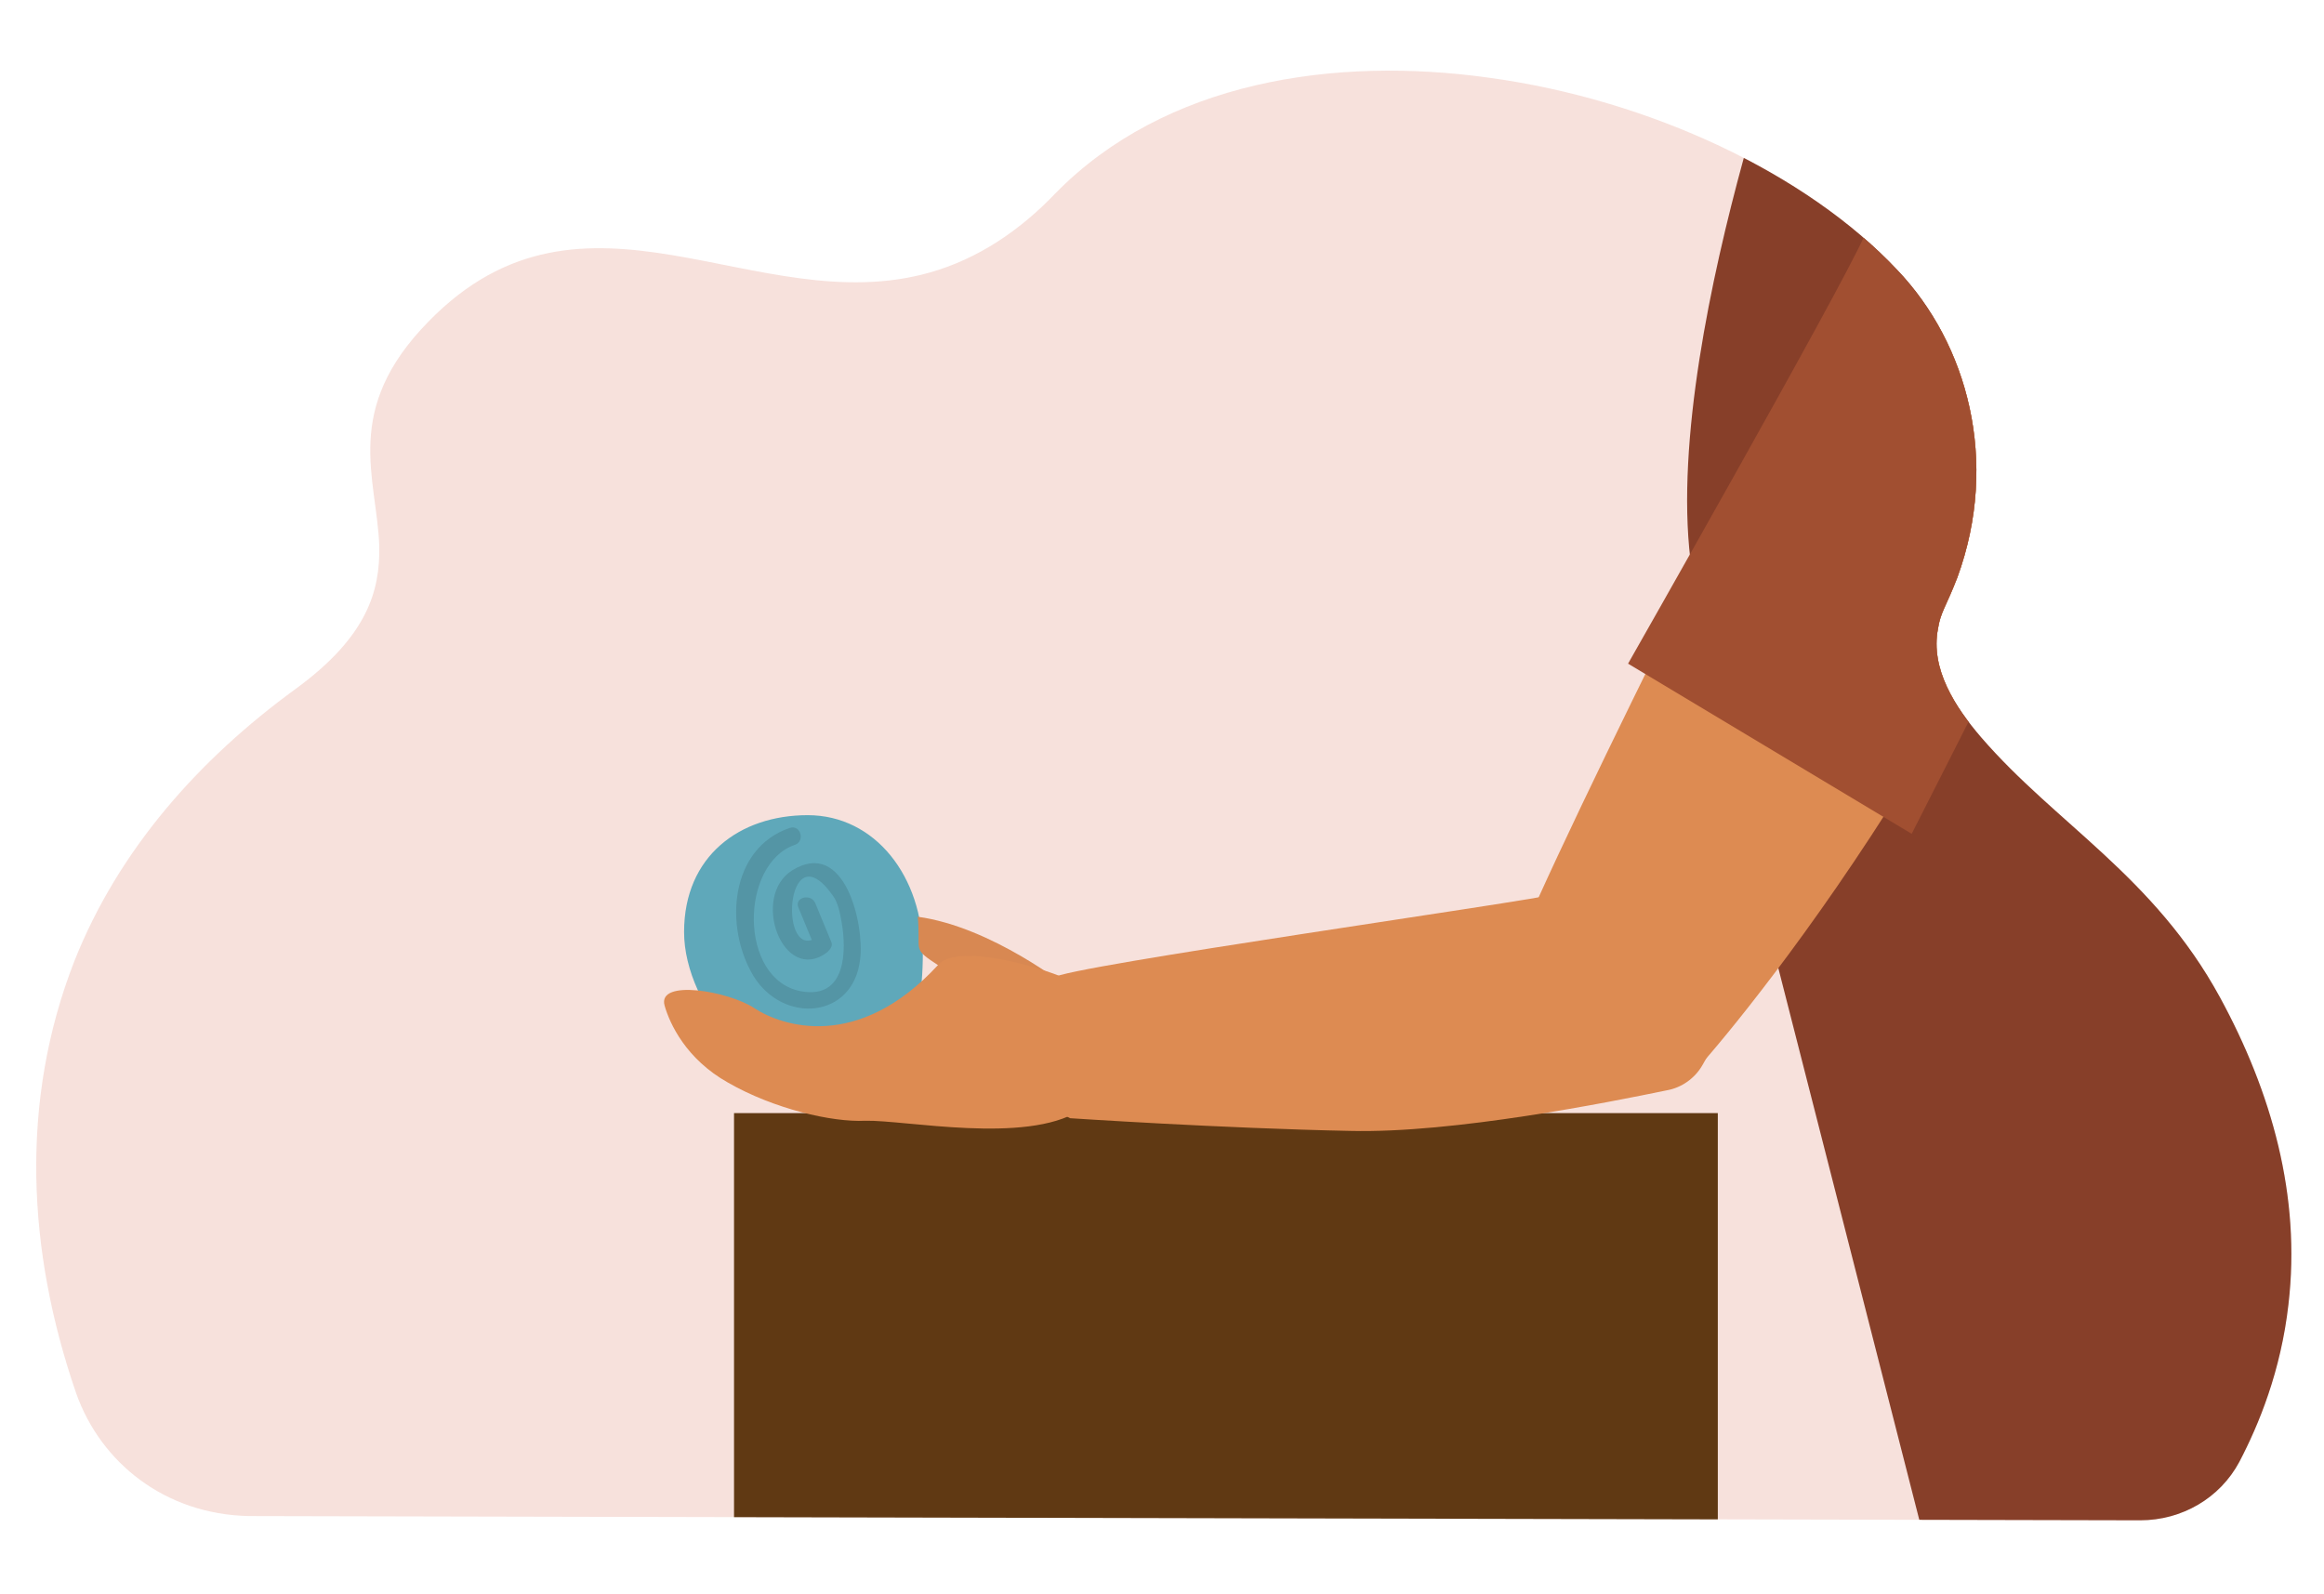
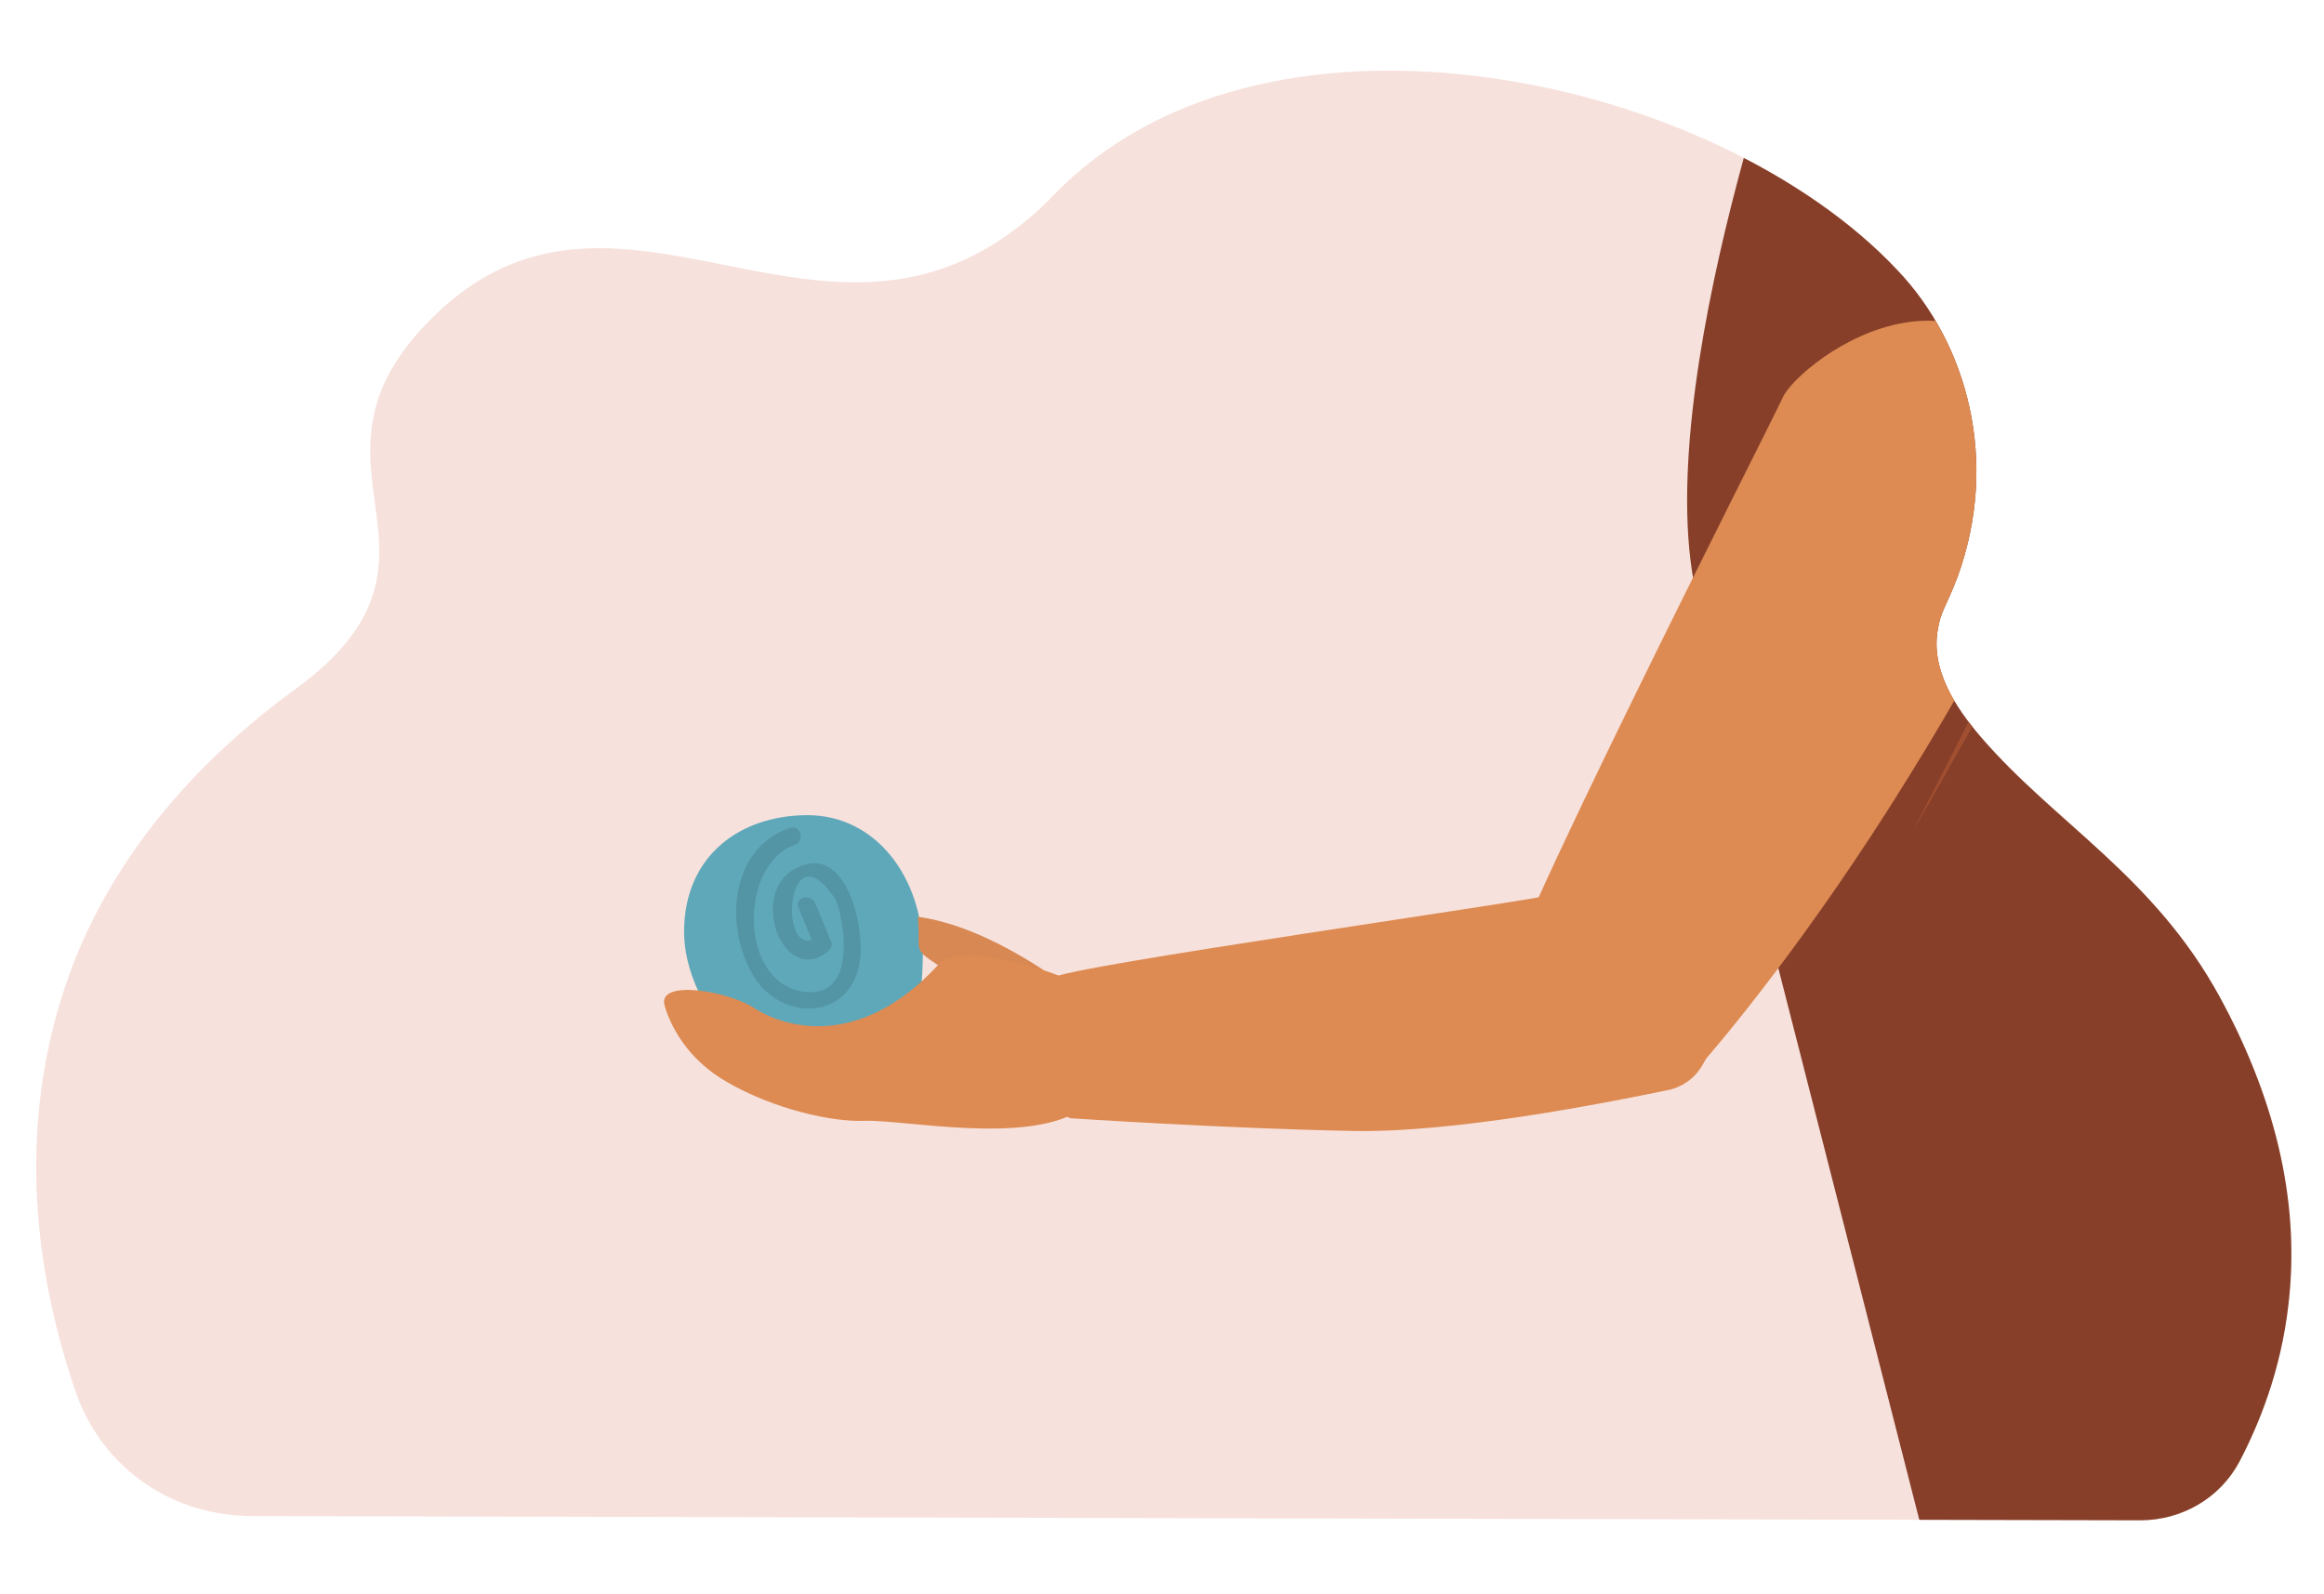
<svg xmlns="http://www.w3.org/2000/svg" xmlns:xlink="http://www.w3.org/1999/xlink" version="1.1" x="0px" y="0px" viewBox="0 0 274.5 188.3" style="enable-background:new 0 0 274.5 188.3;" xml:space="preserve">
  <style type="text/css">
	.st0{opacity:0.2;fill:#D86A50;}
	.st1{opacity:0.2;fill:#73B3FF;}
	.st2{opacity:0.1;fill:#3F424C;}
	.st3{fill:#FAAD69;}
	.st4{fill:#33353D;}
	.st5{fill:url(#Body_00000050621695855827230730000004469242360572772227_);}
	.st6{fill:#5FA8BA;}
	.st7{fill:#FFB675;}
	.st8{fill:#3F424C;}
	.st9{fill:#FFFFFF;}
	.st10{fill:#FFB575;}
	.st11{fill:#3C2415;}
	.st12{fill:#CED0D2;}
	.st13{fill:#DE8B66;}
	.st14{fill:#E87B5A;}
	.st15{fill:url(#SVGID_1_);}
	.st16{fill:none;stroke:#DD6868;stroke-width:2.008;stroke-linecap:round;stroke-linejoin:round;stroke-miterlimit:10;}
	.st17{fill:url(#SVGID_00000165937886211252126220000000373146730694212251_);}
	.st18{fill:#90ADC6;}
	.st19{fill:none;stroke:#4F7084;stroke-width:2.008;stroke-linecap:round;stroke-linejoin:round;stroke-miterlimit:10;}
	.st20{opacity:0.3;fill:#FFFFFF;}
	.st21{fill:url(#SVGID_00000096760164644752724620000011502707782254815633_);}
	.st22{fill:#C5DDEF;}
	.st23{fill:url(#SVGID_00000010283501427696020470000017014202321855179406_);}
	.st24{fill:url(#SVGID_00000181795547652803371870000005344451252513055655_);}
	.st25{fill:url(#SVGID_00000140700874209480908280000003147969517726802335_);}
	.st26{fill:url(#SVGID_00000052806036671273876310000005249781741186387328_);}
	.st27{fill:url(#SVGID_00000106128803496785642280000009638233665632503183_);}
	.st28{fill:url(#SVGID_00000077291446754450468020000013554652104321747132_);}
	.st29{fill:url(#SVGID_00000116219284856757228240000003763182114775960504_);}
	.st30{fill:url(#SVGID_00000134931001483164134340000005162073505026045838_);}
	.st31{fill:url(#SVGID_00000095340267678275705170000017119526653407374490_);}
	.st32{fill:url(#SVGID_00000024698842581185950020000017703112971476739757_);}
	.st33{fill:url(#SVGID_00000103241512757388465380000010035383017551388824_);}
	.st34{fill:url(#SVGID_00000105421013343191184270000011845074463070172315_);}
	.st35{fill:url(#SVGID_00000091706370918131203230000004158384292711627944_);}
	.st36{fill:url(#SVGID_00000118380852330279446450000015656848511727107744_);}
	.st37{fill:url(#SVGID_00000091717969365747776820000005924996391393390229_);}
	.st38{fill:url(#SVGID_00000002365570012036546900000013804642135522354573_);}
	.st39{fill:url(#SVGID_00000010269791876131383080000009340285401135456432_);}
	.st40{fill:url(#SVGID_00000070814983729338822740000009402667809046825363_);}
	.st41{fill:url(#SVGID_00000016796964120618320350000005729944620450422924_);}
	.st42{fill:url(#SVGID_00000137092341060455304700000006654633196217500846_);}
	.st43{fill:url(#SVGID_00000125578107690788409890000016384205413150482340_);}
	.st44{fill:url(#SVGID_00000134962705727076641530000017055605194214456753_);}
	.st45{fill:url(#SVGID_00000000183021089995703820000004210431068613423798_);}
	.st46{fill:url(#SVGID_00000127020253826696107430000016639595749061653429_);}
	.st47{fill:url(#SVGID_00000003819551548762593660000011751644100032424895_);}
	.st48{fill:url(#SVGID_00000168118849142473168460000004015809832505054109_);}
	.st49{fill:url(#SVGID_00000033370052306368250880000015377881971062874017_);}
	.st50{fill:url(#SVGID_00000005966538252856036500000017544939162938039741_);}
	.st51{fill:url(#SVGID_00000003784292684555880630000001377603430448136361_);}
	.st52{fill:url(#SVGID_00000026843503669539365040000016742019719070131863_);}
	.st53{fill:url(#SVGID_00000106119351488196200250000002521361278641984434_);}
	.st54{fill:url(#SVGID_00000108295738970938210110000015113777345436226230_);}
	.st55{fill:url(#SVGID_00000090295668700191299390000002258985982964438163_);}
	.st56{fill:url(#SVGID_00000078753409633702463160000000750904848640228541_);}
	.st57{fill:url(#SVGID_00000079461976085206317150000015330967646764024720_);}
	.st58{fill:url(#SVGID_00000054239651113815870010000005074676428304717207_);}
	.st59{fill:url(#SVGID_00000080170501445521351240000015133967284801457342_);}
	.st60{fill:url(#SVGID_00000114053742433937403750000011105133224944277657_);}
	.st61{fill:url(#SVGID_00000118390227793989837280000016637172953925161106_);}
	.st62{fill:url(#SVGID_00000026884600389353022400000000999265909419420315_);}
	.st63{fill:url(#SVGID_00000044890377658839826280000007675329541200159935_);}
	.st64{fill:url(#SVGID_00000062896408588891813080000015410407733686078376_);}
	.st65{fill:url(#SVGID_00000078732885121285201040000013674769351706379392_);}
	.st66{fill:url(#SVGID_00000016077618210852758450000008934414189783670674_);}
	.st67{fill:url(#SVGID_00000065783744070265403450000012913045935734972548_);}
	.st68{fill:url(#SVGID_00000093891443517096664890000013858561266471462272_);}
	.st69{fill:url(#SVGID_00000160909817155485182650000009718913933890996904_);}
	.st70{opacity:0.3;fill:#7593AA;}
	.st71{opacity:0.5;fill:#90ADC6;}
	.st72{fill:url(#SVGID_00000064321625383977351830000006651546622284834999_);}
	.st73{fill:url(#SVGID_00000044166584676137755490000012541302061176810668_);}
	.st74{fill:url(#SVGID_00000131363085759304846070000010840037092474135952_);}
	.st75{fill:#EA9188;}
	.st76{fill:url(#SVGID_00000156555804429218637150000017655521397484793497_);}
	.st77{fill:url(#SVGID_00000170247775331712306490000003697408525949814451_);}
	.st78{fill:url(#SVGID_00000147191370528960229290000001893336456114798267_);}
	.st79{fill:url(#SVGID_00000030468821319060115400000011056720796217204611_);}
	.st80{fill:url(#SVGID_00000019636809136560174250000012167901360017270404_);}
	.st81{fill:url(#SVGID_00000103966113625178260610000010549924872087259012_);}
	.st82{fill:url(#SVGID_00000098215660365168689750000010145554746947525303_);}
	.st83{fill:url(#SVGID_00000010291593389780617260000004536235842672301980_);}
	.st84{fill:url(#SVGID_00000128466472364527261830000000926089831326457021_);}
	.st85{fill:url(#SVGID_00000119110512512812066490000014905926512004199608_);}
	.st86{fill:url(#SVGID_00000165231963005865660740000012373303047424528033_);}
	.st87{fill:url(#SVGID_00000062162173549365075130000011856426091144868793_);}
	.st88{fill:url(#SVGID_00000168801838850091514320000016057019457372754566_);}
	.st89{opacity:0.5;}
	.st90{fill:#FFD8CC;}
	.st91{fill:#88C2D8;}
	.st92{fill:url(#SVGID_00000086649471310723711110000002279442504788702370_);}
	.st93{fill:url(#SVGID_00000155116694265760468620000003088205589231067792_);}
	.st94{fill:url(#SVGID_00000148660088555096886400000016230013988994314684_);}
	.st95{fill:none;stroke:#333652;stroke-width:2.008;stroke-linecap:round;stroke-linejoin:round;stroke-miterlimit:10;}
	.st96{fill:#D86A50;}
	.st97{fill:url(#Body_00000176010030540579980500000000117314866064237713_);}
	.st98{fill:#79492B;}
	.st99{fill:#414042;}
	.st100{fill:#96492B;}
	.st101{fill:#525356;}
	.st102{fill:#301C15;}
	.st103{fill:#242630;}
	.st104{fill:#612C18;}
	.st105{fill:#54392E;}
	.st106{fill:#5495A5;}
	.st107{clip-path:url(#SVGID_00000153682973362893938070000017162660401184660902_);}
	.st108{fill:#603913;}
	.st109{fill:#873F29;}
	.st110{fill:#DD8B52;}
	.st111{fill:#D88852;}
	.st112{fill:#A14F31;}
	.st113{display:none;}
	.st114{display:inline;opacity:0.4;fill:#FFFFFF;}
	.st115{display:inline;fill:url(#SVGID_00000038401446041226831160000018356830381892051376_);}
</style>
  <g id="Vectors">
    <path class="st0" d="M29.4,179.1c-9.9-0.2-17.5-6.3-20.4-14.5c-5.8-16.8-6.7-34.5-0.2-51.1c5.2-13.1,14.7-23.8,26.1-32.1   c8.5-6.2,10-11.6,9.9-16.9c-0.3-8.1-4.4-16.1,5.8-26.5c18.5-19,38.7,0,59.2-5.8c5.7-1.6,10.7-5,14.8-9.3c13-13.3,33-16.3,51.4-13.7   c18.9,2.6,37.4,11.3,48.1,22.7c8.3,8.7,12.1,22.6,7.1,36.3c-1.3,3.4-2,4.1-2.3,6.1c-0.9,4.7,2,9.2,5.1,12.8   c8.8,10.2,20.4,16.4,28.2,30.7c6.1,11.2,9.6,23.5,8.1,36.3c0,0,0,0,0,0c-0.9,7.9-3.5,14.2-5.8,18.6c-2.3,4.3-6.8,6.9-11.7,6.9   L29.4,179.1z" />
    <path class="st6" d="M109,112.6c0,9-2.7,17-10.7,17s-17.5-10.5-17.5-19.5s6.6-13.8,14.6-13.8S109,103.6,109,112.6z" />
    <g>
      <g>
        <path class="st106" d="M93.3,97.8c-7.1,2.4-7.8,11.7-4.3,17.5c3.5,5.7,11.8,5.1,12.6-2c0.5-4.1-1.8-14.3-8-10.5     c-5,3.1-1.1,13.6,4.1,9.7c0.3-0.3,0.7-0.7,0.5-1.2c-0.6-1.5-1.3-3.1-1.9-4.6c-0.5-1.2-2.5-0.7-2,0.5c0.6,1.5,1.3,3.1,1.9,4.6     c0.2-0.4,0.3-0.8,0.5-1.2c-4.8,3.6-4-12.7,1.6-4.9c0.7,0.9,0.9,2.1,1.1,3.2c0.6,3.3,0.6,9.2-4.8,8.2c-7.4-1.4-7.2-15.1-0.7-17.3     C95.1,99.4,94.6,97.4,93.3,97.8L93.3,97.8z" />
      </g>
    </g>
    <g>
      <defs>
        <path id="SVGID_00000182526684619365444220000003391363776741626755_" d="M29.4,179.1c-9.9-0.2-17.5-6.3-20.4-14.5     c-5.8-16.8-6.7-34.5-0.2-51.1c5.2-13.1,14.7-23.8,26.1-32.1c8.5-6.2,10-11.6,9.9-16.9c-0.3-8.1-4.4-16.1,5.8-26.5     c18.5-19,38.7,0,59.2-5.8c5.7-1.6,10.7-5,14.8-9.3c13-13.3,33-16.3,51.4-13.7c18.9,2.6,37.4,11.3,48.1,22.7     c8.3,8.7,12.1,22.6,7.1,36.3c-1.3,3.4-2,4.1-2.3,6.1c-0.9,4.7,2,9.2,5.1,12.8c8.8,10.2,20.4,16.4,28.2,30.7     c6.1,11.2,9.6,23.5,8.1,36.3c0,0,0,0,0,0c-0.9,7.9-3.5,14.2-5.8,18.6c-2.3,4.3-6.8,6.9-11.7,6.9L29.4,179.1z" />
      </defs>
      <clipPath id="SVGID_00000110466197339818787660000015771137741635526544_">
        <use xlink:href="#SVGID_00000182526684619365444220000003391363776741626755_" style="overflow:visible;" />
      </clipPath>
      <g style="clip-path:url(#SVGID_00000110466197339818787660000015771137741635526544_);">
-         <rect x="86.7" y="131.5" class="st108" width="116.2" height="53.5" />
        <g>
          <path class="st109" d="M211.5,0.9c0,0-19.3,53.2-9.4,74.5s7.7,38,7.7,38l18.7,73.2l63.2,2.6l7.1-157L211.5,0.9z" />
          <g>
            <g>
              <g>
                <path class="st110" d="M245.9,54.8c0,0-10,20.2-20.6,37.2c-11.5,18.6-22,31.1-24.7,34.1c-2.7,3-18.8,4.6-23.4-8.2         c-1.1-3,31.5-66.9,33.4-71C212.5,42.8,235,25,245.9,54.8z" />
              </g>
            </g>
            <g>
              <g>
                <path class="st110" d="M201.1,125.8c-0.9,1.6-2.5,2.7-4.2,3c-6.8,1.4-25.2,5.1-37.4,4.8c-15.1-0.3-33.1-1.5-33.1-1.5         s-13-5.9-2-16.6c1.3-1.3,56.9-9.1,59.4-9.9c2.5-0.8,20.1-2.3,20.5,9.2C204.5,119.1,202.6,123.3,201.1,125.8z" />
              </g>
            </g>
            <g>
              <g>
                <path class="st111" d="M126.2,116.7c0,0-9-7.2-17.8-8.4c0,0,0.1,0.7,0.1,2.3c0,2-0.2,1.8,3.5,4.2         C115.7,117.3,126.6,124.4,126.2,116.7z" />
              </g>
              <g>
                <path class="st110" d="M123.5,114.7c0,0-10.2-3.5-12.7-0.7c-9.5,10.3-18.5,7.2-21.7,5.1c-3-2-11.5-3.5-10.6-0.3         c0.6,2.1,2.5,6.3,7.5,9.1c5.4,3.1,12.3,4.7,16.2,4.5c4.8-0.1,18.9,2.8,25.3-1.2C131.1,129,138.7,119.7,123.5,114.7z" />
              </g>
            </g>
            <g>
              <g>
                <g>
                  <g>
-                     <path class="st112" d="M245.8,24.8c1.8,1.2,11.9,9.4,9,15.9c-2.9,6.5-29,57.8-29,57.8l-33.5-20.1c0,0,24.8-43.6,27.9-50.5           C223.3,21.1,242.2,22.5,245.8,24.8z" />
+                     <path class="st112" d="M245.8,24.8c1.8,1.2,11.9,9.4,9,15.9c-2.9,6.5-29,57.8-29,57.8c0,0,24.8-43.6,27.9-50.5           C223.3,21.1,242.2,22.5,245.8,24.8z" />
                  </g>
                </g>
              </g>
            </g>
          </g>
        </g>
      </g>
    </g>
  </g>
  <g id="Image">
</g>
  <g id="Layer_7">
</g>
  <g id="B__x26__W_Overlay">
</g>
  <g id="Lighten_Overlay" class="st113">
</g>
  <g id="Gradient_Overlay" class="st113">
</g>
  <g id="Text">
</g>
</svg>